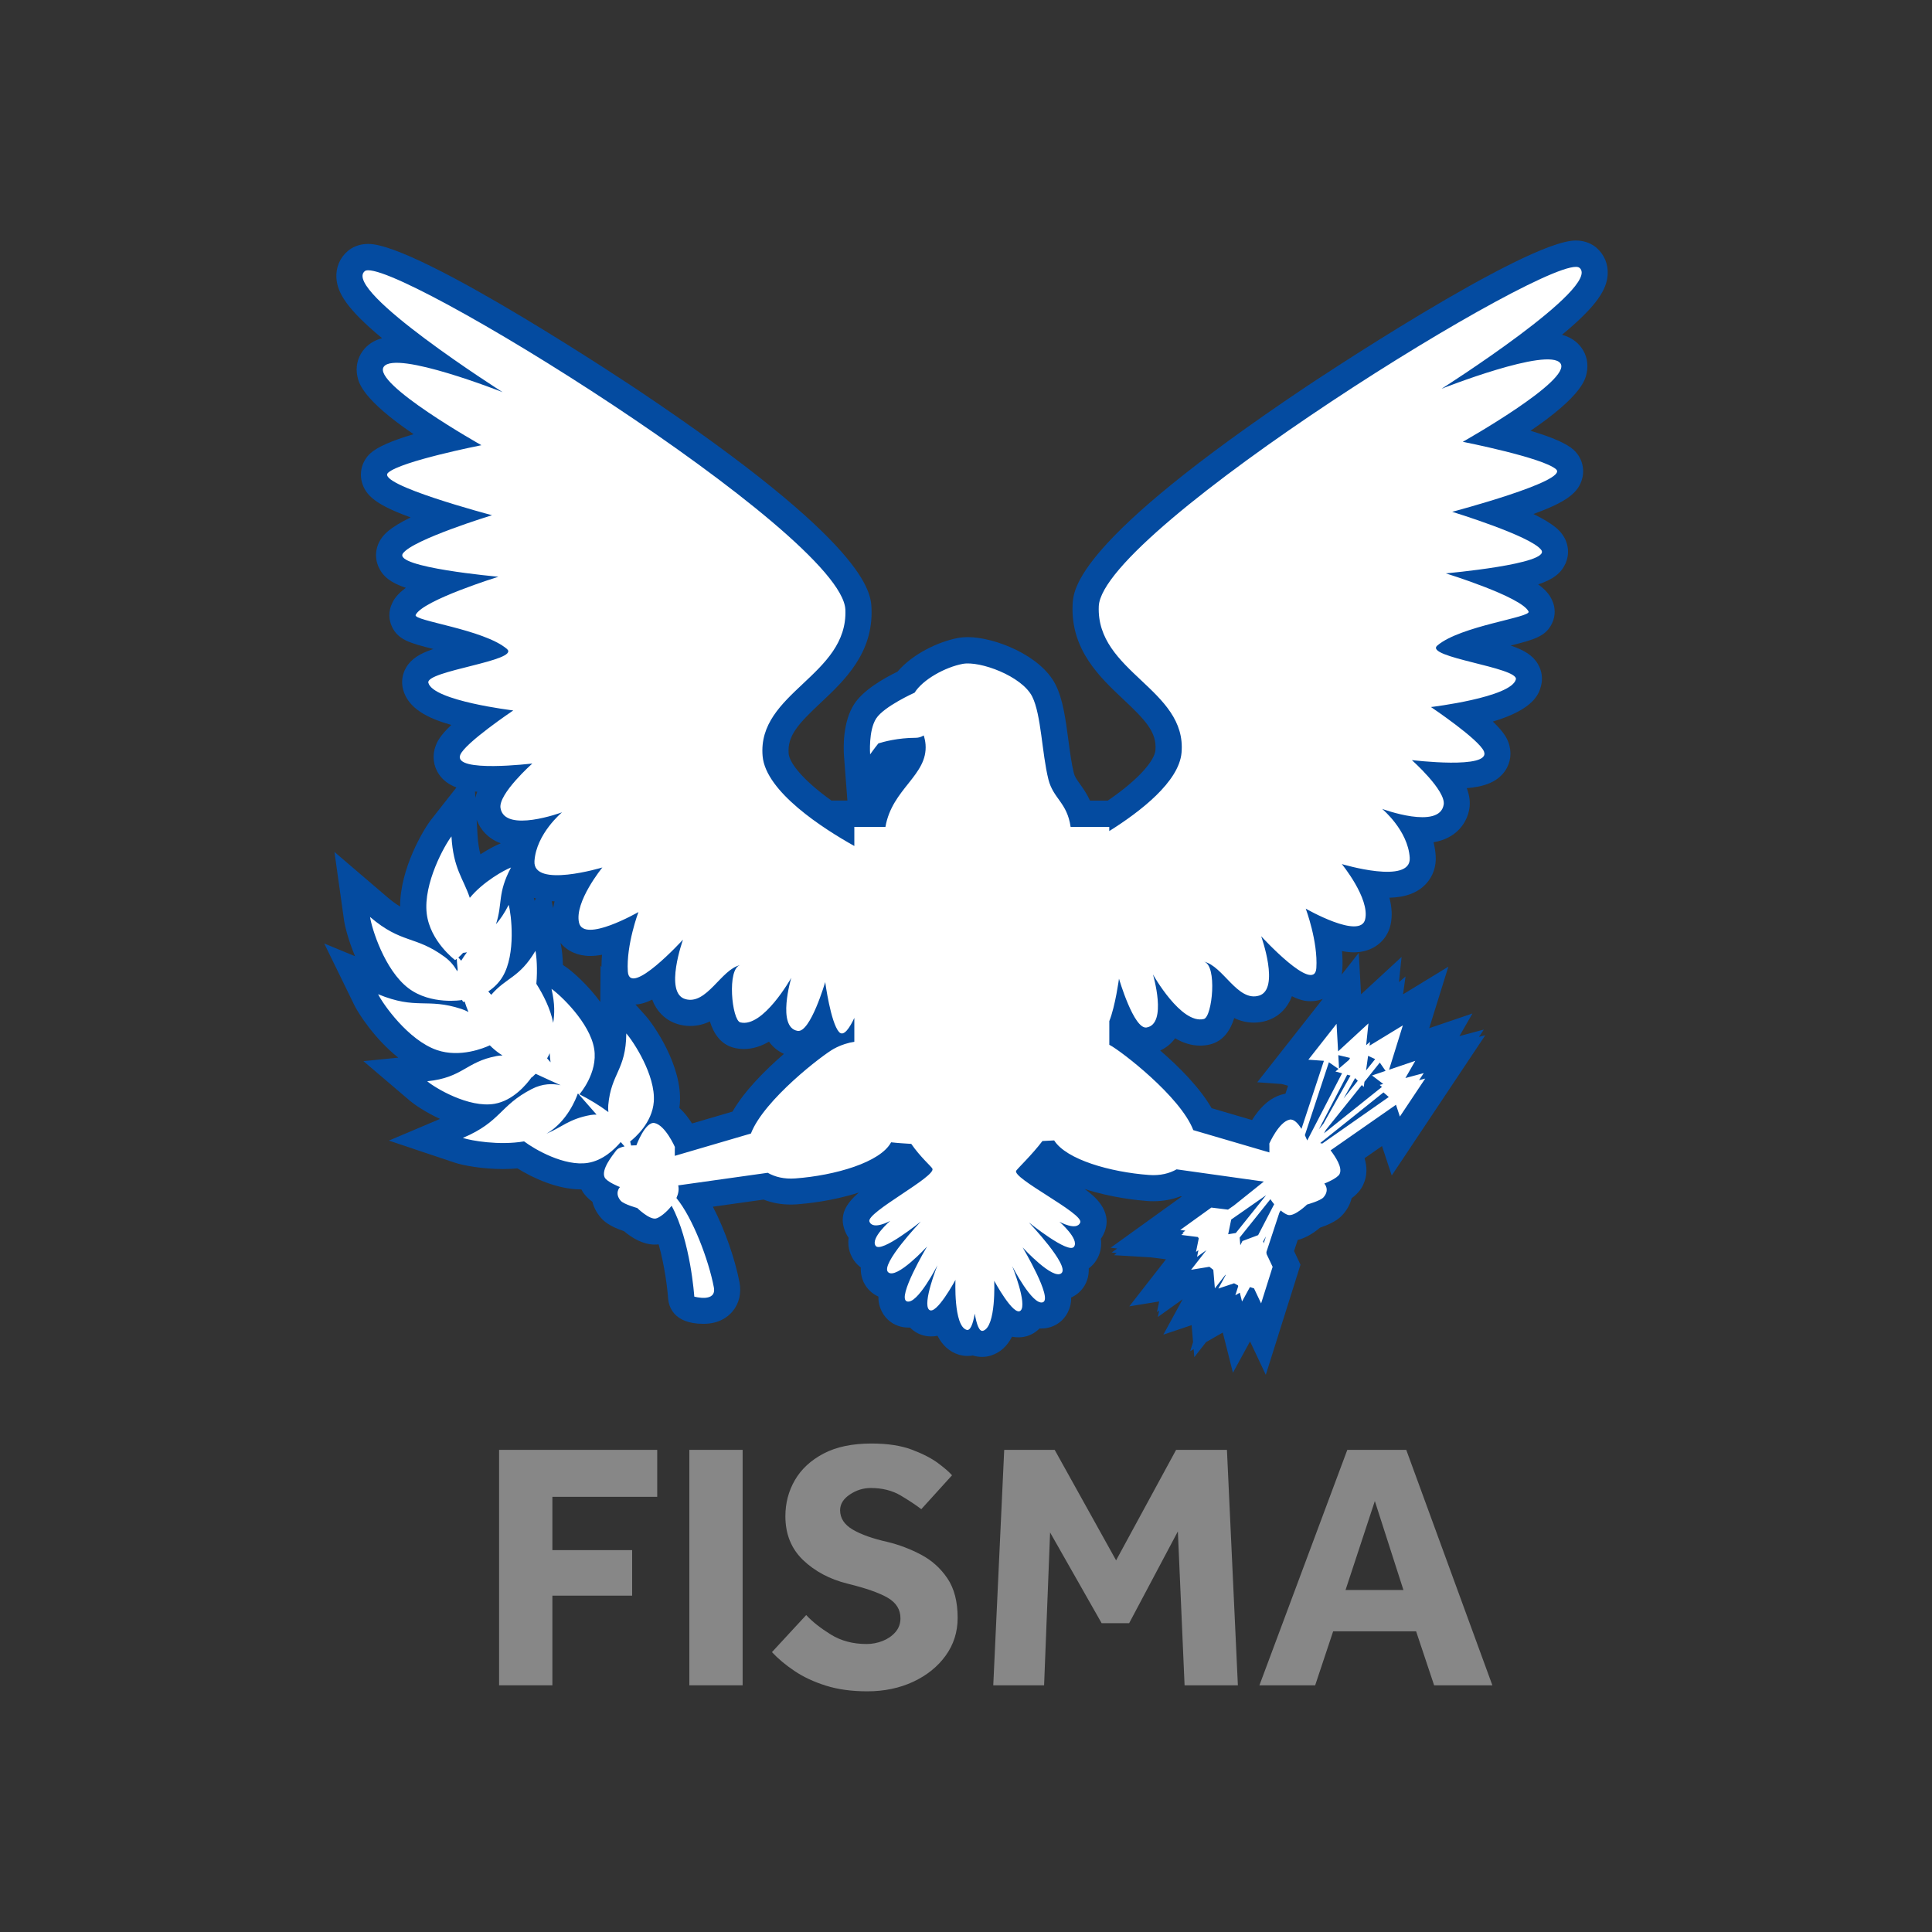
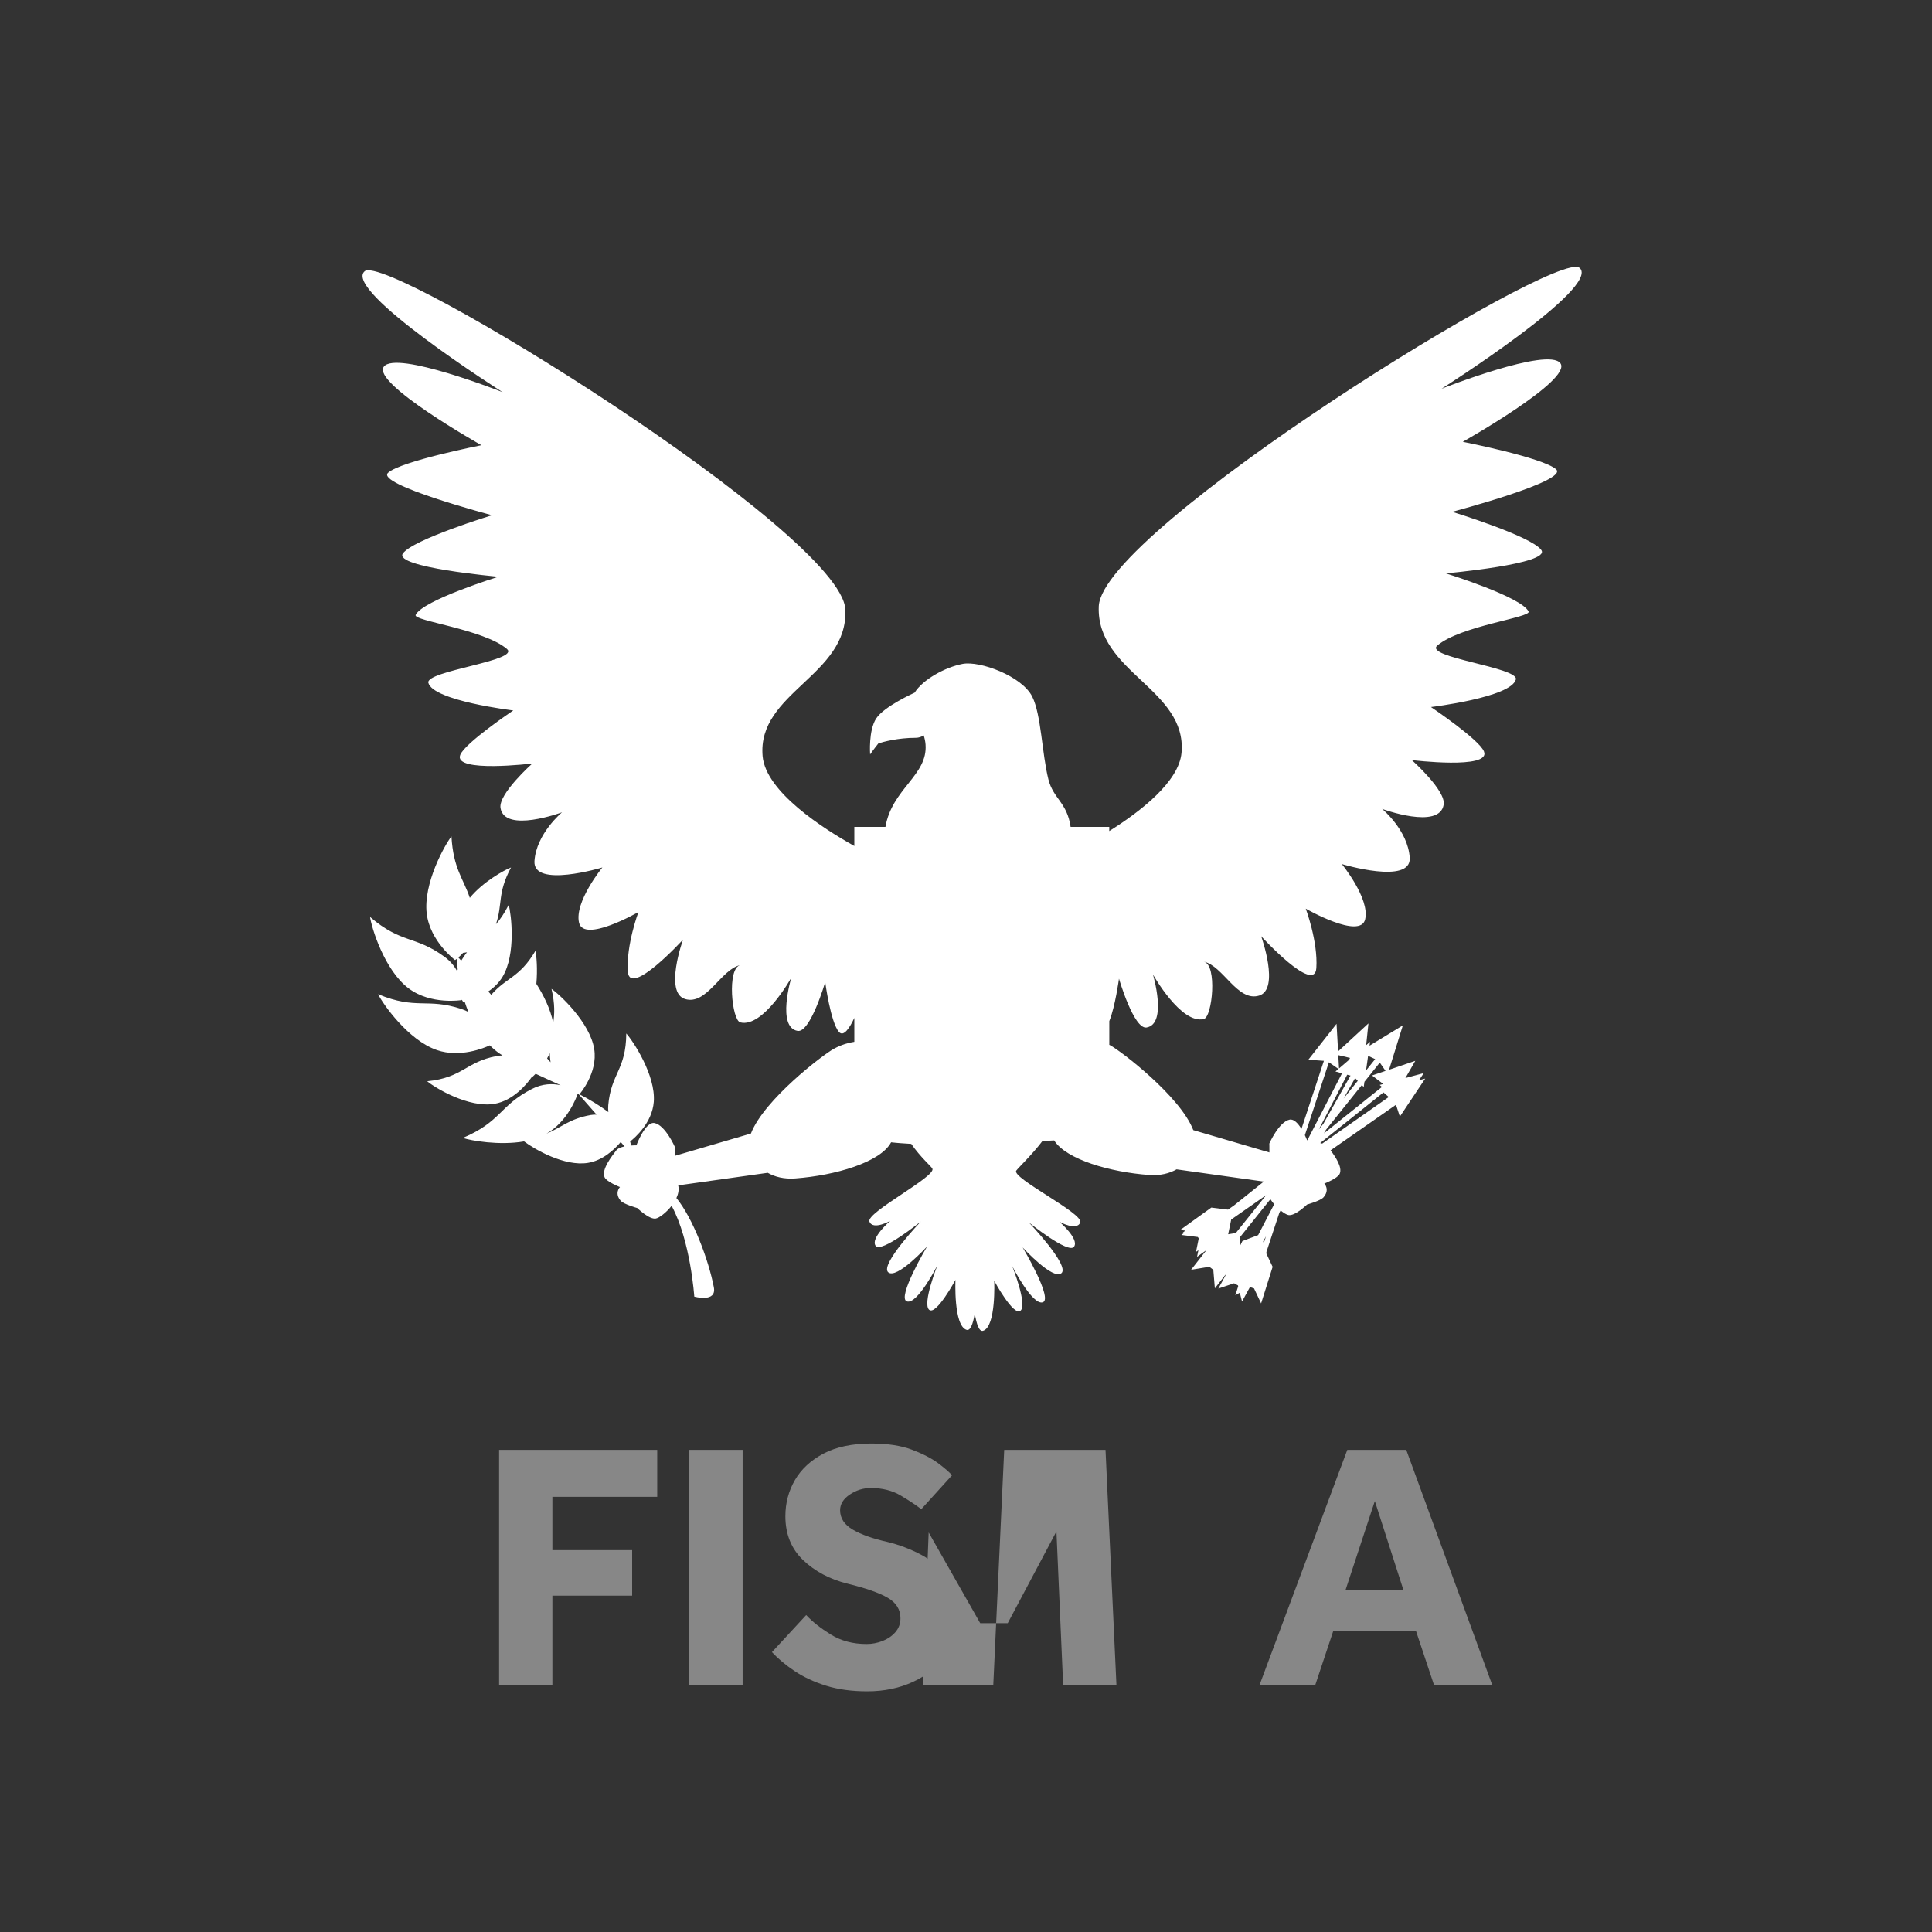
<svg xmlns="http://www.w3.org/2000/svg" version="1.1" viewBox="0 0 800 800">
  <rect x="0" y="0" width="800" height="800" fill="#333333" stroke="none" />
  <defs>
    <style>
      .cls-1 {
        fill: #044ba0;
      }

      .cls-2 {
        fill: #fff;
      }

      .cls-3 {
        fill: #878787;
      }
    </style>
  </defs>
  <g>
    <g id="Layer_1">
      <g>
        <g>
          <path class="cls-3" d="M206.66,697.85v-97.49h65.48v19.44h-43.41v22.07h33.03v18.85h-33.03v37.13h-22.07Z" />
          <path class="cls-3" d="M285.44,697.85v-97.49h22.07v97.49h-22.07Z" />
          <path class="cls-3" d="M319.65,684.11l14.18-15.35c2.53,2.73,5.92,5.41,10.16,8.04,4.24,2.63,9.18,3.95,14.84,3.95,2.24,0,4.43-.41,6.58-1.24,2.14-.83,3.92-2.05,5.33-3.65,1.41-1.61,2.12-3.53,2.12-5.77,0-3.6-1.75-6.43-5.26-8.48s-9.06-3.99-16.66-5.85c-7.41-1.85-13.54-5.12-18.42-9.79-4.87-4.68-7.31-10.72-7.31-18.13,0-5.46,1.32-10.45,3.95-14.98,2.63-4.53,6.58-8.18,11.84-10.96,5.26-2.78,11.89-4.17,19.88-4.17,6.62,0,12.2.85,16.74,2.56,4.53,1.71,8.16,3.58,10.89,5.63,2.73,2.05,4.63,3.7,5.7,4.97l-12.72,14.03c-2.14-1.66-4.97-3.53-8.48-5.63-3.51-2.09-7.65-3.14-12.42-3.14-3.12,0-6.02.9-8.7,2.7-2.68,1.8-4.02,3.97-4.02,6.5,0,3.31,1.75,5.99,5.26,8.04s8.33,3.75,14.47,5.12c4.77,1.17,9.38,2.92,13.81,5.26,4.43,2.34,8.06,5.61,10.89,9.79,2.83,4.19,4.24,9.65,4.24,16.37,0,5.85-1.66,11.06-4.97,15.64-3.31,4.58-7.8,8.18-13.45,10.82-5.65,2.63-11.99,3.95-19,3.95-6.43,0-12.13-.78-17.1-2.34-4.97-1.56-9.31-3.58-13.01-6.07-3.7-2.48-6.82-5.09-9.36-7.82Z" />
-           <path class="cls-3" d="M411.29,697.85l4.53-97.49h20.9l25.43,45.75,24.85-45.75h21.05l4.53,97.49h-22.07l-2.78-63.73-20.17,38h-11.4l-21.34-37.56-2.48,63.29h-21.05Z" />
+           <path class="cls-3" d="M411.29,697.85l4.53-97.49h20.9h21.05l4.53,97.49h-22.07l-2.78-63.73-20.17,38h-11.4l-21.34-37.56-2.48,63.29h-21.05Z" />
          <path class="cls-3" d="M521.5,697.85l36.39-97.49h24.41l35.66,97.49h-24.12l-7.46-22.36h-34.35l-7.45,22.36h-23.09ZM557.16,658.38h23.97l-11.84-36.83-12.13,36.83Z" />
        </g>
-         <path class="cls-1" d="M517.61,555.45l-7.08,12.97-4.2-16.64-6.93,3.96-4.86,6.23-.28-3.3-1.42.81,1.18-3.74-.59-7.03-11.72,3.94,7.99-14.65-10.26,7.34.55-2.68-.91.66.9-4.41-12.36,2.02,15.19-19.48-6.54-.82-14.95-.88,1.06-.87-2.06-.26,2.27-1.63-2.7-.33,29.5-21.24-.52-.07c-3.49,1.36-7.26,2.05-11.28,2.05-.85,0-1.73-.03-2.63-.1-3.46-.25-14.77-1.33-25.83-4.97.24.18.48.35.71.53,2.72,2.04,10.99,8.25,7.57,17.16-.41,1.07-.94,2.05-1.57,2.94.64,4.53-1.1,7.86-2.38,9.61-.75,1.03-1.63,1.91-2.63,2.63.02.45,0,.83,0,1.14-.12,3.41-1.53,6.51-3.97,8.75-.99.91-2.11,1.64-3.33,2.19.07,2.44-.46,3.88-.85,4.91-1.29,3.46-4.01,6.11-7.47,7.26-1.29.43-2.63.65-4,.65-.23,0-.49,0-.77,0-.2.2-.41.4-.62.58-2.21,1.99-5.06,3.08-8.03,3.08-.89,0-1.8-.07-2.74-.26-2.04,3.99-4.95,6.6-8.73,7.8-1.18.37-2.39.56-3.6.56-1.38,0-2.67-.19-3.86-.58-.74.13-1.51.19-2.32.19-1.22,0-2.43-.19-3.61-.56-3.78-1.2-6.69-3.8-8.73-7.79-.95.2-1.86.26-2.74.26-2.97,0-5.83-1.1-8.04-3.09-.21-.19-.41-.38-.61-.58-.28,0-.54,0-.76,0-1.36,0-2.7-.22-3.98-.64-3.47-1.15-6.19-3.8-7.48-7.26-.39-1.04-.92-2.48-.85-4.91-1.22-.55-2.34-1.28-3.34-2.2-2.44-2.24-3.85-5.35-3.97-8.75-.01-.31-.02-.69,0-1.14-1-.73-1.89-1.61-2.64-2.64-1.28-1.75-3.02-5.08-2.38-9.61-.63-.89-1.15-1.87-1.56-2.93-2.44-6.36.29-11.09,5.8-15.83-10.94,3.56-22.07,4.62-25.56,4.88-.9.07-1.78.1-2.63.1-4.02,0-7.8-.69-11.28-2.06l-20.99,2.95c5.19,9.94,9.27,22.18,11.01,31.25.87,4.52-.14,8.79-2.82,12.04-1.97,2.38-5.66,5.21-12.11,5.21-12.54,0-14.41-7.4-14.63-10.64h0c-.28-4.01-1.42-13.48-3.91-22.28-.54.07-1.08.1-1.63.1-4.85,0-9.35-2.71-12.74-5.56-6.63-2.2-8.71-4.59-9.55-5.56-1.82-2.1-2.94-4.35-3.51-6.61-2.87-2.11-4.03-4.05-4.57-5.12-.07,0-.14,0-.2,0-9.71,0-19.82-4.68-26.26-8.69-1.93.17-3.94.26-6.01.26-8.3,0-16.23-1.39-20.09-2.68l-27.17-9.09,21.21-8.98c-6.15-2.82-10.79-6.09-12.37-7.43l-19.36-16.5,14.45-1.44c-9.83-7.78-16.59-18.44-18.12-21.57l-12.55-25.7,12.76,5.27c-2.82-6.7-4.23-12.59-4.55-14.82l-3.98-28.36,21.76,18.61c2.05,1.76,3.8,3.02,5.42,4-.02-15.96,9.99-32.33,12.73-35.82l10.6-13.49c-2.91-1.09-5.41-2.79-7.2-5.39-2.42-3.51-2.92-7.87-1.37-11.95.49-1.28,1.43-3.77,6.44-8.55-9.62-2.71-17.84-6.74-19.96-14.67-.82-3.09-.37-6.32,1.26-9.11,2.18-3.71,5.86-5.84,11.27-7.66-9.65-2.44-14.53-3.74-17.12-9.2-1.44-3.02-1.45-6.5-.04-9.53.65-1.39,1.68-3.6,5.77-6.61-6.28-2.09-9.48-4.69-11.23-8.5-1.83-3.97-1.38-8.49,1.19-12.09.91-1.28,2.94-4.13,12.02-8.56-13.89-5.07-18.75-8.87-20.24-14.87-1.04-4.21.31-8.67,3.55-11.65,2.83-2.6,8.83-5.26,17.92-7.94-21.23-14.45-22.69-21.25-23.26-23.87-.82-3.79-.04-7.55,2.19-10.58,1.92-2.62,4.61-4.39,8.02-5.3-14.83-12.28-18.51-18.93-18.91-24.88-.29-4.36,1.44-8.46,4.74-11.24,1.59-1.33,4.34-2.92,8.45-2.92,21.1,0,110.93,60.02,111.83,60.63,95.45,63.95,96.28,83.78,96.55,90.29.77,18.58-11.27,29.9-20.94,39-8.97,8.44-14.02,13.58-13.36,21.15.34,3.94,6.06,11.09,17.72,19.43h6.6l-1.4-18.36c-.24-3.19-.65-14.17,4.27-21.68,3.74-5.7,11.99-10.48,17.9-13.36,6.09-7.18,16.65-12.33,24.91-13.91,1.31-.25,2.71-.37,4.19-.37,11.06,0,30.24,7.51,36.36,19.74,3.04,6.07,4.13,14.28,5.28,22.97.64,4.79,1.3,9.75,2.23,13.5.38,1.52,1.04,2.49,2.5,4.53,1.31,1.83,2.87,4.02,4.22,6.95h7.37c13.94-9.55,19.39-17.06,19.72-20.84.66-7.57-4.39-12.71-13.36-21.15-9.67-9.1-21.71-20.42-20.94-39,.27-6.52,1.1-26.34,96.55-90.3.91-.61,90.73-60.63,111.82-60.63,4.11,0,6.86,1.59,8.45,2.92,3.3,2.78,5.03,6.87,4.74,11.24-.4,5.95-4.07,12.6-18.91,24.88,3.41.92,6.1,2.69,8.02,5.31,2.23,3.03,3,6.79,2.19,10.58-.56,2.62-2.03,9.42-23.26,23.86,9.09,2.68,15.09,5.34,17.91,7.94,3.23,2.97,4.59,7.43,3.55,11.65-1.49,6-6.35,9.8-20.24,14.87,9.08,4.42,11.11,7.27,12.03,8.56,2.56,3.59,3.01,8.11,1.18,12.08-1.75,3.81-4.95,6.41-11.23,8.5,4.09,3,5.12,5.22,5.77,6.6,1.41,3.02,1.4,6.5-.04,9.52-2.59,5.47-7.48,6.77-17.13,9.21,5.42,1.82,9.1,3.96,11.28,7.66,1.64,2.79,2.09,6.02,1.26,9.1-.79,2.95-2.54,9.54-19.92,14.71,4.97,4.76,5.92,7.24,6.4,8.51,1.55,4.08,1.05,8.44-1.37,11.95-3.39,4.92-9.31,6.59-15.83,7.11,1.15,3.04,1.51,5.89,1.06,8.54-.99,5.97-5.43,12.29-14.82,13.87.45,1.8.76,3.67.89,5.62.29,4.41-1.15,8.55-4.05,11.64-3.44,3.67-8.39,5.54-15.11,5.71.97,3.72,1.3,7.57.46,11.23-1.58,6.92-7.55,11.38-15.21,11.38-1.56,0-3.2-.19-4.88-.51.22,2.53.29,5.1.13,7.62-.05.72-.13,1.42-.26,2.1l7.06-8.98.96,17.14,16.77-15.46-1.09,10.44,2.73-2.35-1.03,7.38,18.76-11.44-7.92,25.47,17.9-6.08-5.38,9.36,10.09-2.71-2.01,3.03,2.62-.7-38.74,58.1-4.03-12.2-7.23,5.04c1.03,3.38,1.24,7.21-.59,11.05-.45.94-1.49,3.11-4.76,5.52-.56,2.25-1.69,4.51-3.5,6.6-.85.97-2.92,3.36-9.55,5.57-2.57,2.16-5.77,4.24-9.28,5.12l-1.51,4.57,2.67,5.66-14.37,45.6-6.57-13.93ZM281.32,458.77c2.14,1.96,3.87,4.27,5.22,6.44l16.77-4.92c4.93-8.57,13.57-17.23,21.3-23.9-2.45-1.1-4.57-2.82-6.19-5.06-3.19,1.86-6.67,3.04-10.35,3.04-1.41,0-2.81-.17-4.16-.51-5.41-1.35-8.38-5.81-9.97-10.91-2.4,1.15-5.09,1.88-8.13,1.88-1.76,0-3.53-.26-5.24-.78-4.2-1.26-7.62-4.17-9.65-8.18-.32-.64-.6-1.29-.84-1.97-3.33,1.67-5.55,1.99-6.94,2.05l4.22,4.68c3.09,3.43,15.33,20.68,14.15,36.36-.05.6-.11,1.19-.19,1.77ZM518.45,463.79c2.85-4.62,7.21-9.52,13.29-10.8.18-.04.35-.07.53-.1l1.09-3.31-2.6-.71-10.16-.73,27.15-34.52c-1.53.62-3.22.95-5.03.95-1.24,0-3.67,0-7.79-2.06-.24.68-.52,1.33-.84,1.97-2.02,4.02-5.45,6.92-9.65,8.18-1.72.52-3.48.78-5.24.78-3.03,0-5.72-.73-8.13-1.88-1.59,5.09-4.55,9.55-9.96,10.9-1.35.34-2.76.51-4.16.51-3.68,0-7.16-1.17-10.35-3.04-1.63,2.24-3.74,3.96-6.2,5.06,7.75,6.67,16.38,15.33,21.31,23.89l16.75,4.91ZM234.46,400.5c2.24,1.53,8.68,6.98,14.11,14.37l.11-14.94.38.42c0-1.67.07-3.35.22-5.01-1.67.32-3.32.51-4.88.51-5.14,0-9.52-2.01-12.32-5.42l.22,1.04c.39,1.84.7,4.72.8,8.1l1.36.93ZM229.05,376.03c.15-.94.36-1.88.6-2.81-.41,0-.81-.03-1.2-.05l.6,2.85ZM221.07,371.77c.09.32.19.73.29,1.21l.55-.94c-.29-.09-.57-.19-.85-.29v.02ZM197.73,345.68c.2,3.4.62,5.91,1.21,8.07,3.41-2.21,6.48-3.78,8.41-4.55-5.32-1.98-8.49-5.75-9.98-9.75l.36,6.24ZM196.84,330.34c.2-.82.46-1.65.78-2.5-.31-.02-.62-.05-.93-.08l.15,2.58Z" />
        <path class="cls-2" d="M654,110.89c-9.38-7.89-197.7,108.52-199.02,140.15-1.14,27.28,36.55,34.31,34.27,60.63-1.05,12.07-17.14,24.44-29.93,32.46v-1.73h-16c-1.46-10.14-7.18-11.64-9.2-19.68-2.69-10.74-2.96-26.79-6.69-34.25-4.27-8.54-21.7-14.92-28.82-13.57-7.31,1.39-16.53,6.52-19.89,11.92-.19.08-12.63,5.69-15.89,10.65-3.28,5-2.53,14.91-2.53,14.91,0,0,1.59-2.28,3.42-4.55,2-.64,8.01-2.32,15.51-2.32,1.19,0,2.27-.39,3.26-.98.36,1.14.65,2.34.76,3.74.98,12.77-13.88,18.25-16.61,34.14h-12.88v7.9c-12.68-7.09-36.69-22.39-37.98-37.23-2.28-26.32,35.4-33.35,34.27-60.63-1.32-31.63-189.64-148.04-199.03-140.15-9.39,7.89,57.11,50.09,57.11,50.09,0,0-44.13-17.45-49.2-10.55-5.07,6.91,40.42,32.51,40.42,32.51,0,0-33.42,6.6-38.66,11.42-5.24,4.83,43.05,17.57,43.05,17.57,0,0-32.78,10.03-36.9,15.82-4.12,5.77,39.54,9.66,39.54,9.66,0,0-31.43,9.73-34.27,15.82-1.14,2.45,28.17,5.9,37.78,14.06,5.76,4.89-33.84,9.07-32.51,14.06,1.99,7.45,35.15,11.42,35.15,11.42,0,0-20.08,13.49-21.97,18.45-2.85,7.5,29.87,3.52,29.87,3.52,0,0-14.15,12.59-13.18,18.45,1.76,10.54,25.48,1.76,25.48,1.76,0,0-10.69,8.86-11.42,20.21-.73,11.35,28.12,2.63,28.12,2.63,0,0-11.64,14.23-9.67,22.85,1.97,8.62,24.6-4.39,24.6-4.39,0,0-5.1,13.58-4.39,24.6.71,11.03,22.85-13.18,22.85-13.18,0,0-7.9,21.96.88,24.6,8.94,2.69,14.91-12.39,22.85-14.06-5.63,1.3-3.51,22.85,0,23.73,9.44,2.36,21.09-18.45,21.09-18.45,0,0-6.11,20.51,2.64,21.97,5.27.88,11.42-20.21,11.42-20.21,0,0,2.25,16.75,5.71,20.65,1.95,2.2,4.5-1.86,6.35-5.82v9.9c-2.41.35-5.27,1.16-8.42,2.85-4.36,2.32-28.99,21.09-34.4,35.13l-31.52,9.24c-.03-2.18.03-3.68.03-3.68,0,0-3.94-8.97-8.4-9.9-3.84-.8-7.54,9.23-7.54,9.23,0,0-.93-.02-2.18.07-.11-.53-.24-1.09-.4-1.67,2.02-1.58,9.13-7.75,9.79-16.44.83-10.99-8.58-25.17-11.39-28.29-.12,15.19-6.28,16.45-7.46,29.65-.09,1.02-.06,1.98.05,2.91-3.8-2.85-7.83-5.24-11.99-7.37.01-.01,7.73-8.78,6.11-18.8-1.76-10.88-14.22-22.48-17.67-24.85,1.46,6.32,1.26,10.42.7,14.08-1.11-5.76-4.12-11.68-6.98-16.17.54-6.04.07-11.58-.37-13.66-6.67,11.26-11.96,10.86-18.31,18.21l-1.22-1.39c2.23-1.51,4.39-3.52,5.96-6.17,5.55-9.33,3.57-25.77,2.49-29.69-1.81,3.56-3.55,6.05-5.27,8.01,2.85-8.56.48-12.69,6.23-23.48-2.69,1-11.59,5.9-17.06,12.57-2.73-8.13-6.83-12.03-7.6-25.45-2.75,3.5-11.74,19.48-10.24,31.98,1.38,11.5,11.74,19.24,11.74,19.24,0,0,.27-.18.69-.49.06,1.01.17,2.49.39,4.33-.08.27-.15.55-.21.82-1.1-2.1-2.74-4.18-5.19-5.98-12.19-8.95-17.77-5.31-30.89-16.54.62,4.41,5.91,21.97,15.95,29.55,9.26,6.98,22.01,4.87,22.01,4.87,0,0,.01-.08.03-.19.32.6.55.94.55.94,0,0,.24-.04.63-.13.45,1.43.98,2.88,1.57,4.32-.89-.47-1.83-.91-2.9-1.26-14.37-4.71-18.54.49-34.5-6.11,1.95,4,12.45,19.04,24.35,23.13,9.58,3.28,19.54-.86,21.9-1.96,1.21,1.21,2.53,2.34,3.97,3.35.42.3.86.57,1.29.86-.78,0-1.58.06-2.42.22-12.85,2.42-13.93,8.95-28.76,10.44,3.1,2.65,17.17,11.19,27.89,9.34,7.75-1.34,13.3-8.12,15.33-10.98.05.03.09.05.09.05,0,0,.65-.54,1.59-1.5,3.43,1.62,6.9,3.16,10.37,4.74-3.31-.74-7.49-.74-11.94,1.55-13.45,6.92-12.69,13.53-28.58,20.27,3.29,1.1,15.02,3.21,25.36,1.43,4.33,3.28,16.71,10.47,26.44,8.9,6.08-.98,10.85-5.42,13.58-8.63l1.59,1.81c-1.44.3-2.8.8-3.45,1.66-1.7,2.24-6.32,7.97-4.8,11.17.91,1.9,6.34,4,6.34,4,0,0-2.44,2.5.32,5.68,1.28,1.47,6.83,3,6.83,3,0,0,5,4.88,7.71,4.35,1.41-.27,4.31-2.42,6.53-5.27,7.85,14.43,9.39,37.61,9.39,37.61,0,0,9.33,2.61,8.1-3.85-2.18-11.4-8.68-28.65-15.5-36.97.79-1.72,1.15-3.53.74-5.24l37.06-5.21c2.96,1.68,6.76,2.68,11.44,2.33,16.42-1.22,35.2-6.63,39.66-14.96,2.63.31,5.44.47,8.34.66,3.82,5.5,8.22,9.26,8.74,10.22,1.75,3.24-27.5,18.2-26.06,21.94,1.44,3.74,8.62-.29,8.62-.29,0,0-8.34,7.19-6.04,10.35,2.3,3.16,18.69-10.06,18.69-10.06,0,0-16.96,17.82-13.51,20.98,3.45,3.16,16.1-10.63,16.1-10.63,0,0-12.65,21.27-8.34,22.71,4.31,1.43,12.64-14.94,12.64-14.94,0,0-6.32,15.81-3.45,18.39,2.87,2.59,10.92-12.36,10.92-12.36,0,0-.86,18.97,4.6,20.69,1.54.49,2.63-2.37,3.39-6.71.77,4.55,1.87,7.59,3.45,7.09,5.46-1.72,4.6-20.7,4.6-20.7,0,0,8.05,14.95,10.92,12.36,2.88-2.59-3.45-18.4-3.45-18.4,0,0,8.33,16.38,12.65,14.95,4.31-1.44-8.34-22.71-8.34-22.71,0,0,12.64,13.8,16.09,10.63,3.45-3.16-13.51-20.98-13.51-20.98,0,0,16.38,13.22,18.68,10.06,2.3-3.16-6.03-10.35-6.03-10.35,0,0,7.18,4.02,8.62.28,1.44-3.74-28.64-18.47-26.49-21.46.85-1.19,6.55-6.6,10.83-12.25,1.64-.11,3.26-.18,4.85-.25,5.05,7.96,23.28,13.13,39.27,14.31,4.68.35,8.47-.65,11.44-2.33l36.1,5.07-12.34,9.88-2.48,1.73-6.9-.85-12.89,9.28,2.11.26-1.23,1.01.6.04-1.03.74,6.83.86.4.55-1.14,5.62,1-.72-.57,2.77,3.89-2.79-6.35,8.14,7.58-1.24,1.62,1.27.64,7.65,4.54-5.82-.21.42.14-.05-3.03,5.55,6.52-2.19,1.61.88.09.35-1.18,3.73,1.85-1.06.92,3.65,3.27-5.98,1.69.54,2.94,6.22,4.77-15.14-2.58-5.46.1-.2-.12-.41,5.38-16.33.53-.94c1.28,1.04,2.47,1.75,3.23,1.89,2.71.53,7.71-4.35,7.71-4.35,0,0,5.55-1.53,6.83-3,2.75-3.18.32-5.68.32-5.68,0,0,5.44-2.1,6.34-3.99,1.27-2.66-1.72-7.07-3.74-9.77l27.08-18.87,1.61,4.88,10.49-15.73-2.55.68,1.95-2.94-7.6,2.04,4.09-7.12-10.86,3.69,5.71-18.37-13.8,8.41.23-1.61-1.62,1.39.94-9.01-12.56,11.58-.64-11.41-11.68,14.86,6.44.46-9.29,28.19c-1.37-2.22-3.13-4.21-4.92-3.83-4.45.94-8.39,9.9-8.39,9.9,0,0,.06,1.5.03,3.68l-31.51-9.24c-5.41-14.04-30.04-32.81-34.4-35.13-.13-.07-.25-.12-.38-.19v-9.82c2.48-6.18,4.01-17.57,4.01-17.57,0,0,6.15,21.09,11.42,20.21,8.75-1.46,2.64-21.97,2.64-21.97,0,0,11.65,20.81,21.09,18.45,3.51-.88,5.62-22.42,0-23.73,7.94,1.67,13.91,16.74,22.84,14.06,8.78-2.64.88-24.6.88-24.6,0,0,22.14,24.21,22.85,13.18.71-11.03-4.39-24.6-4.39-24.6,0,0,22.64,13.01,24.61,4.39,1.97-8.62-9.67-22.85-9.67-22.85,0,0,28.85,8.72,28.12-2.63-.73-11.35-11.42-20.21-11.42-20.21,0,0,23.72,8.79,25.48-1.76.97-5.85-13.18-18.45-13.18-18.45,0,0,32.73,3.98,29.88-3.52-1.89-4.96-21.97-18.45-21.97-18.45,0,0,33.16-3.96,35.15-11.42,1.33-4.99-38.27-9.17-32.51-14.06,9.62-8.17,38.93-11.62,37.78-14.06-2.84-6.09-34.27-15.81-34.27-15.81,0,0,43.66-3.89,39.54-9.67-4.12-5.78-36.9-15.82-36.9-15.82,0,0,48.3-12.75,43.05-17.57-5.25-4.83-38.66-11.42-38.66-11.42,0,0,45.49-25.61,40.42-32.51-5.07-6.9-49.21,10.54-49.21,10.54,0,0,66.5-42.2,57.11-50.09ZM189.8,396.46c.56-.47,1.25-1.12,1.96-1.91.34-.03.91-.09,1.6-.23-.74.97-1.5,2.04-2.26,3.29-.04.07-.07.14-.11.21l-1.19-1.36ZM227.63,436.1c.05,1.16.15,2.4.35,3.77l-1.43-1.62c.38-.68.74-1.4,1.08-2.15ZM244.5,461.72c-8.85,1.57-12.11,5.2-18.2,7.7,8.62-4.96,12.32-14.77,12.94-16.57.08.03.18.07.24.09l7.55,8.59c-.81-.01-1.65.03-2.54.18ZM561.12,446.4l1.11,1.14-5.88,7.34,4.78-8.48ZM559.21,445.39l-11.21,19.91-1.89,2.36,11.74-22.65,1.37.37ZM511.73,510.56l-3.17.52,1.26-6.1,14.46-10.08-12.55,15.66ZM572.87,452.34l2.19,1.91-27.55,19.28c-.28-.08-.56-.16-.84-.22l26.2-20.97ZM513.33,512.44l12.72-15.88c.47.73,1,1.42,1.56,2.08l-6.64,12.8-6.51,2.45-.87,1.74-.27-3.19ZM523.28,514.8l-.23-.78,1.17-2.07-.94,2.86ZM572.77,448.85l-1.48.4.95.82-24,19.21.79-1.42,14.88-18.57.78.8.3-2.15,6.36-7.94,2.38,3.43-5.6,1.9,4.63,3.51ZM569.43,438.55l-3.78,4.72.85-6.06,2.93,1.34ZM559.02,438.06l-.42.81-4.13,3.55-.31-5.51,4.86,1.15ZM550.27,439.86l3.96,2.76-1.25,1.07,2.73.74-14.41,27.81c-.2-.5-.54-1.29-.98-2.2l9.95-30.19Z" />
      </g>
    </g>
  </g>
</svg>